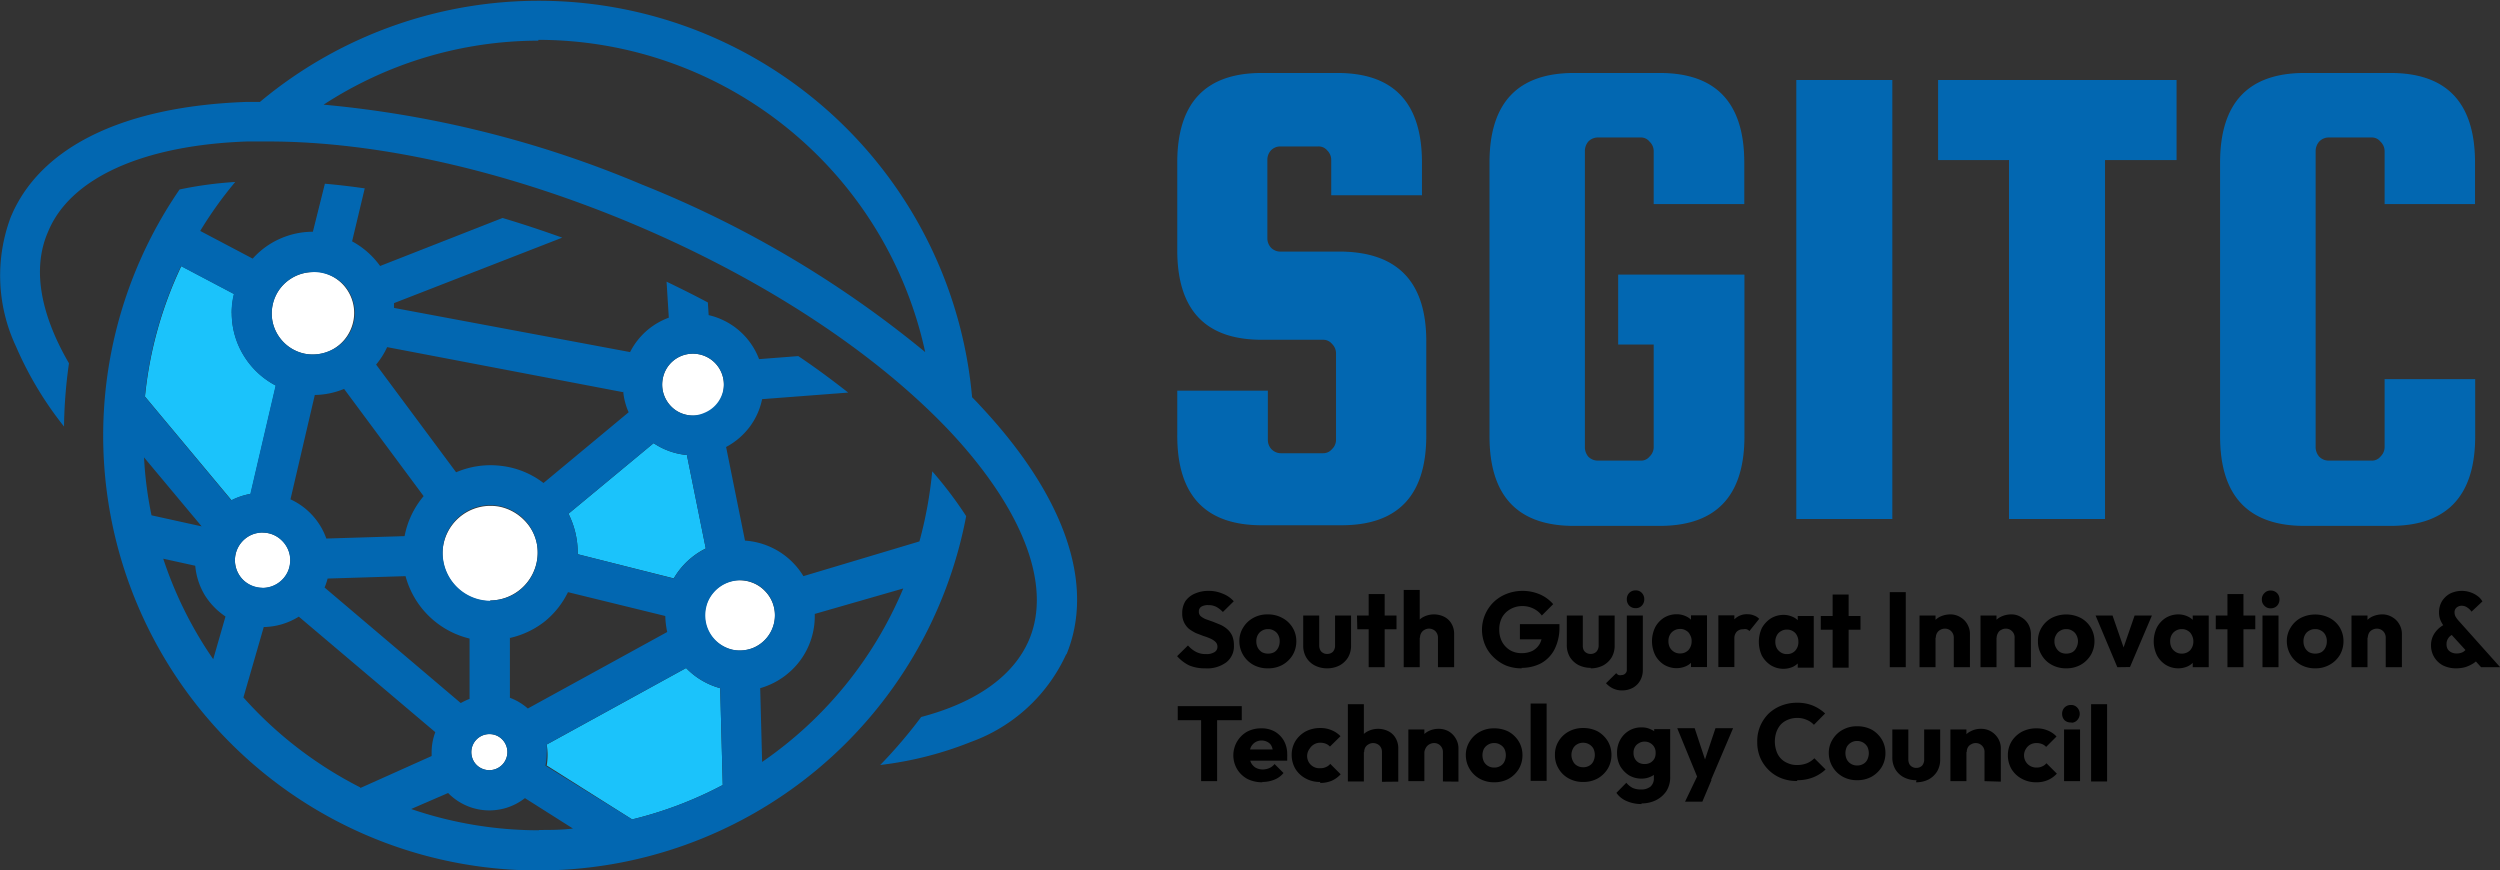
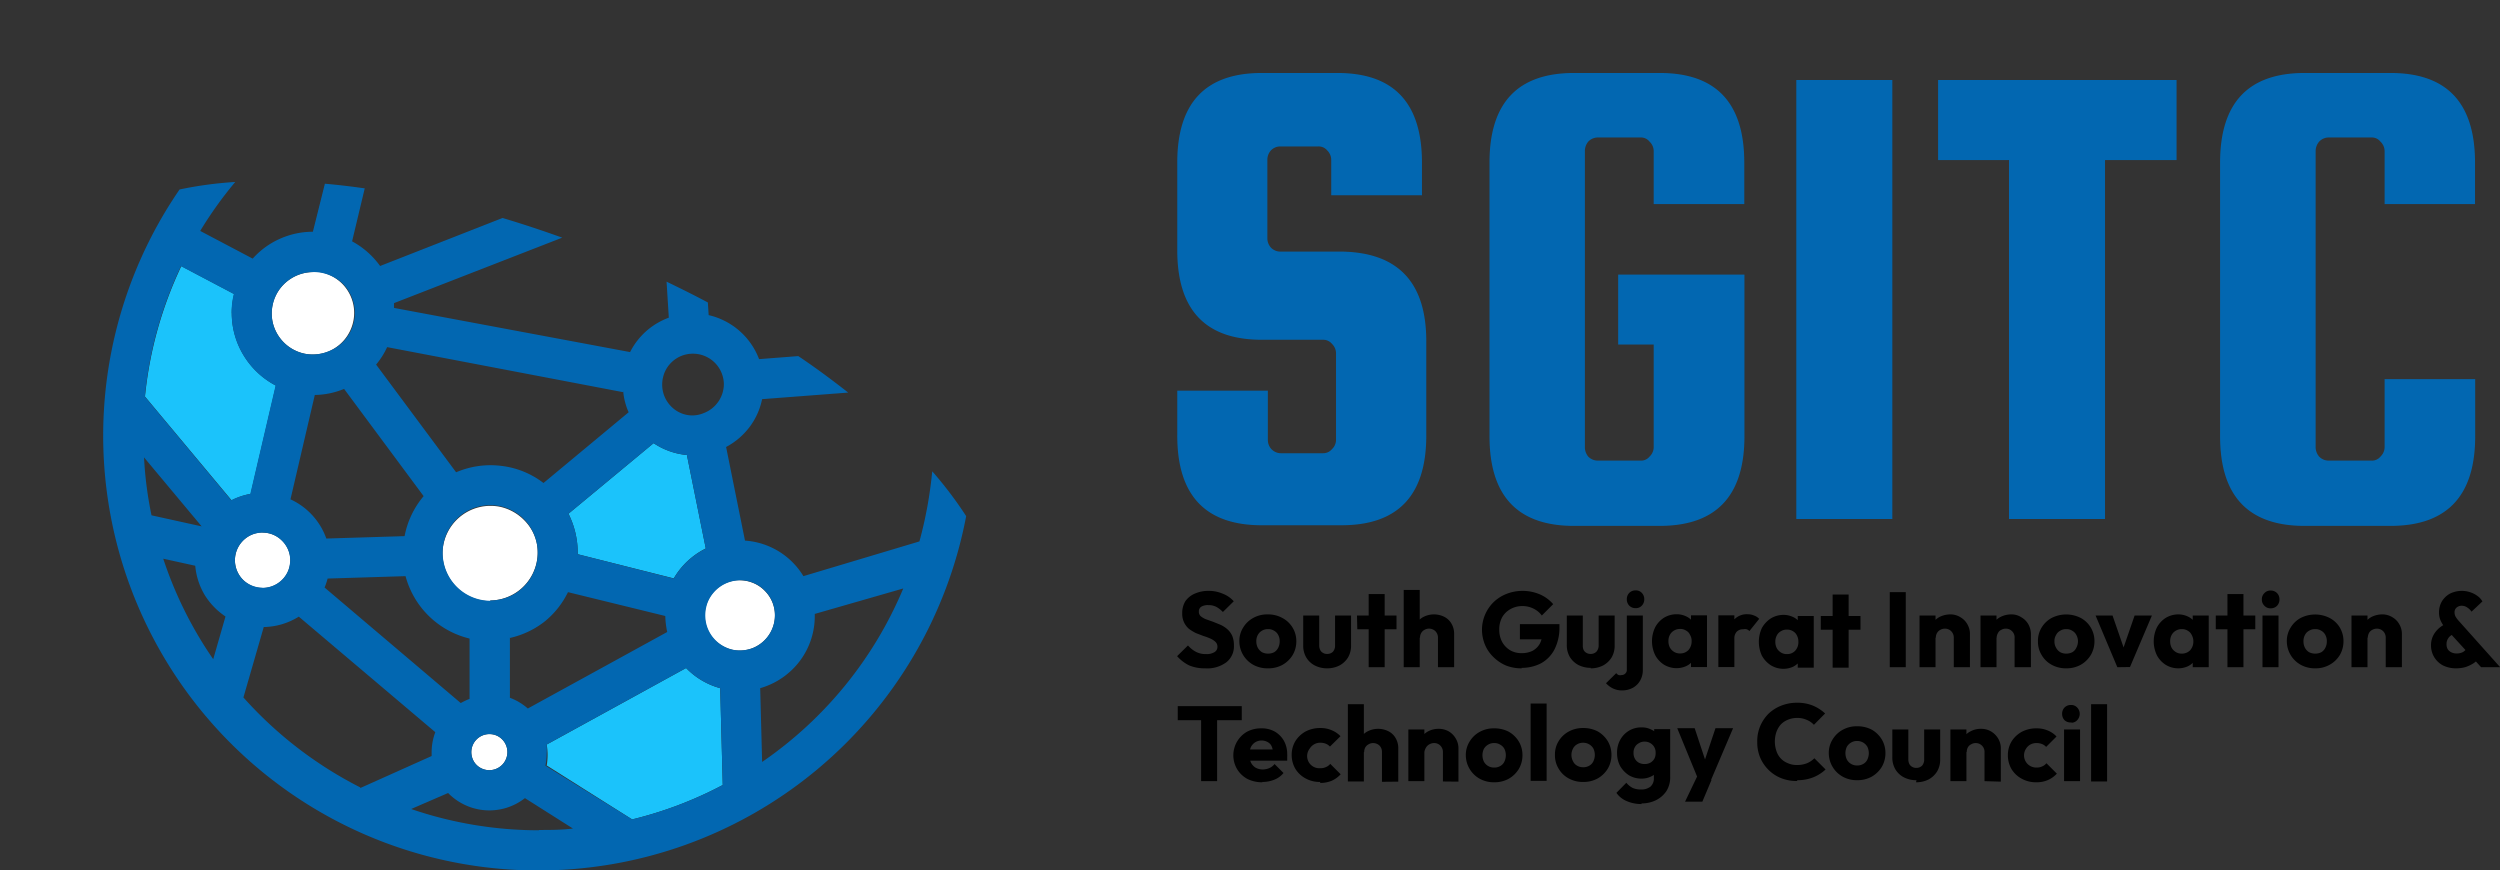
<svg xmlns="http://www.w3.org/2000/svg" viewBox="0 0 156.21 54.39">
  <rect x="0" y="0" width="156.21" height="54.39" fill="#333333" stroke="none" />
  <defs>
    <style>.cls-1{fill:#0267b1;}.cls-2{fill:#1bc3fb;}.cls-3{fill:#fff;}</style>
  </defs>
  <g id="Layer_2" data-name="Layer 2">
    <g id="Layer_1-2" data-name="Layer 1">
      <path class="cls-1" d="M88.85,12.2H83.18V10a.82.82,0,0,0-.25-.6.69.69,0,0,0-.56-.25H80a.81.81,0,0,0-.59.25.87.87,0,0,0-.22.6v4.87a.87.87,0,0,0,.22.6.81.81,0,0,0,.59.25h3.84q5.28.09,5.28,5.6v5.9q0,5.59-5.28,5.6h-5q-5.28,0-5.28-5.6V24.41h5.66v3.06a.85.85,0,0,0,.22.59.82.82,0,0,0,.59.26h2.64a.71.71,0,0,0,.56-.26.79.79,0,0,0,.25-.59V22.08a.81.81,0,0,0-.25-.59.71.71,0,0,0-.56-.26H78.84c-3.52,0-5.28-1.86-5.28-5.6V10.16q0-5.6,5.28-5.6h4.73q5.28,0,5.28,5.6Zm12.26,9.33V17.16H109v10.1q0,5.59-5.28,5.6H98.35q-5.28,0-5.28-5.6V10.16q0-5.6,5.28-5.6h5.36q5.28,0,5.28,5.6v2.59h-5.66V9.44a.82.82,0,0,0-.26-.59.68.68,0,0,0-.55-.26H99.84a.83.83,0,0,0-.6.26.91.91,0,0,0-.21.59v18.5a.91.91,0,0,0,.21.59.82.82,0,0,0,.6.25h2.68a.67.67,0,0,0,.55-.25.82.82,0,0,0,.26-.59V21.53Zm17.13,10.9h-6V5h6ZM121.1,10V5H136v5h-4.47V32.43h-6V10ZM149,27.94V23.69h5.66v3.57q0,5.59-5.28,5.6H144q-5.28,0-5.28-5.6V10.16q0-5.6,5.28-5.6h5.37q5.28,0,5.28,5.6v2.59H149V9.44a.82.82,0,0,0-.26-.59.68.68,0,0,0-.55-.26H145.5a.82.82,0,0,0-.59.26.92.92,0,0,0-.22.59v18.5a.92.92,0,0,0,.22.59.81.81,0,0,0,.59.25h2.69a.67.67,0,0,0,.55-.25.82.82,0,0,0,.26-.59" />
      <path d="M75.31,41.76a2.5,2.5,0,0,1-1-.18,2.45,2.45,0,0,1-.76-.58l.68-.67a1.73,1.73,0,0,0,.5.4,1.31,1.31,0,0,0,.64.14.92.92,0,0,0,.51-.12.37.37,0,0,0,.19-.33.41.41,0,0,0-.12-.31,1.11,1.11,0,0,0-.32-.21,3.54,3.54,0,0,0-.43-.16l-.47-.18a3.07,3.07,0,0,1-.43-.26,1.23,1.23,0,0,1-.31-.4,1.26,1.26,0,0,1-.12-.59,1.4,1.4,0,0,1,.2-.75,1.38,1.38,0,0,1,.59-.47,2.09,2.09,0,0,1,.86-.17,2.18,2.18,0,0,1,.89.18,1.76,1.76,0,0,1,.68.47l-.68.67a1.6,1.6,0,0,0-.43-.33,1.06,1.06,0,0,0-.48-.1.8.8,0,0,0-.44.1.34.34,0,0,0-.15.3.38.38,0,0,0,.11.29,1.35,1.35,0,0,0,.32.19l.43.15.47.19a1.73,1.73,0,0,1,.43.27,1.23,1.23,0,0,1,.32.42,1.51,1.51,0,0,1,.11.61,1.26,1.26,0,0,1-.47,1.05,2,2,0,0,1-1.33.38m3.91,0a1.82,1.82,0,0,1-.9-.22,1.69,1.69,0,0,1-.87-1.47,1.57,1.57,0,0,1,.24-.86,1.65,1.65,0,0,1,.63-.6,1.79,1.79,0,0,1,.9-.22,1.83,1.83,0,0,1,.91.22A1.63,1.63,0,0,1,81,40.07a1.68,1.68,0,0,1-.23.86,1.75,1.75,0,0,1-.63.61,1.83,1.83,0,0,1-.91.22m0-.92a.8.8,0,0,0,.39-.09.68.68,0,0,0,.25-.28.87.87,0,0,0,.09-.4.8.8,0,0,0-.09-.39.62.62,0,0,0-.26-.27.67.67,0,0,0-.38-.1.7.7,0,0,0-.38.1.68.68,0,0,0-.26.27.8.8,0,0,0-.09.39.87.87,0,0,0,.09.4.78.78,0,0,0,.26.28.79.79,0,0,0,.38.09m3.71.92a1.67,1.67,0,0,1-.79-.18,1.34,1.34,0,0,1-.53-.5,1.44,1.44,0,0,1-.19-.75V38.46h1v1.86a.65.65,0,0,0,.06.29.37.37,0,0,0,.17.18.45.45,0,0,0,.27.07.49.49,0,0,0,.36-.14.57.57,0,0,0,.13-.4V38.46h1v1.87a1.44,1.44,0,0,1-.19.75,1.41,1.41,0,0,1-.53.5,1.67,1.67,0,0,1-.79.18m2.61-4.64h1v4.57h-1Zm-.73,1.34h2.47v.86H84.81Zm5.06,3.23V39.85a.57.57,0,0,0-.16-.41.57.57,0,0,0-.69-.08.48.48,0,0,0-.2.2.54.54,0,0,0-.07.29l-.39-.19a1.3,1.3,0,0,1,.16-.67,1,1,0,0,1,.44-.44,1.44,1.44,0,0,1,1.32,0,1.07,1.07,0,0,1,.44.43,1.24,1.24,0,0,1,.16.64v2.07Zm-2.14-4.83h1v4.83h-1Zm7.38,4.9a2.61,2.61,0,0,1-1-.18,2.55,2.55,0,0,1-.77-.52,2.3,2.3,0,0,1-.53-.77,2.48,2.48,0,0,1-.19-.95,2.43,2.43,0,0,1,.73-1.72,2.48,2.48,0,0,1,.8-.51,2.72,2.72,0,0,1,1-.19,2.75,2.75,0,0,1,1.09.22,2.33,2.33,0,0,1,.83.61l-.71.71a1.42,1.42,0,0,0-.54-.44,1.52,1.52,0,0,0-.69-.15,1.47,1.47,0,0,0-.73.19,1.34,1.34,0,0,0-.52.51,1.57,1.57,0,0,0-.18.77,1.59,1.59,0,0,0,.18.77,1.39,1.39,0,0,0,.5.52,1.36,1.36,0,0,0,.71.18,1.48,1.48,0,0,0,.7-.15,1.15,1.15,0,0,0,.45-.45,1.61,1.61,0,0,0,.16-.73l.69.47-2.1,0V39h2.47v.15a3,3,0,0,1-.31,1.43,2.09,2.09,0,0,1-.83.86,2.6,2.6,0,0,1-1.23.29m4.34,0a1.7,1.7,0,0,1-.79-.18,1.41,1.41,0,0,1-.53-.5,1.44,1.44,0,0,1-.19-.75V38.46h1v1.86a.65.65,0,0,0,.05.29.42.42,0,0,0,.17.18.5.5,0,0,0,.27.07.49.49,0,0,0,.36-.14.57.57,0,0,0,.14-.4V38.46h1v1.87a1.44,1.44,0,0,1-.19.75,1.41,1.41,0,0,1-.53.5,1.67,1.67,0,0,1-.79.18m2,1.38a1.32,1.32,0,0,1-.59-.12,1.41,1.41,0,0,1-.44-.33l.64-.63a.33.33,0,0,0,.15.12.31.31,0,0,0,.17,0,.32.32,0,0,0,.24-.09.3.3,0,0,0,.1-.26V38.46h1v3.4a1.31,1.31,0,0,1-.17.67,1.17,1.17,0,0,1-.46.45,1.4,1.4,0,0,1-.66.16M102.2,38a.54.54,0,0,1-.4-.16.56.56,0,0,1-.15-.39.55.55,0,0,1,.15-.4.54.54,0,0,1,.4-.16.5.5,0,0,1,.39.16.55.55,0,0,1,.15.4.56.56,0,0,1-.15.39.5.5,0,0,1-.39.16m2.57,3.75a1.52,1.52,0,0,1-.8-.22,1.59,1.59,0,0,1-.55-.6,2,2,0,0,1,0-1.73,1.59,1.59,0,0,1,.55-.6,1.52,1.52,0,0,1,.8-.22,1.37,1.37,0,0,1,.58.13,1.06,1.06,0,0,1,.43.35.94.94,0,0,1,.19.51v1.39a.94.94,0,0,1-.19.51,1,1,0,0,1-.42.35,1.45,1.45,0,0,1-.59.13m.2-.92a.71.71,0,0,0,.53-.21.82.82,0,0,0,.2-.56.71.71,0,0,0-.1-.39.55.55,0,0,0-.25-.27.64.64,0,0,0-.37-.1.7.7,0,0,0-.38.1.68.68,0,0,0-.26.27.8.8,0,0,0-.09.39.87.87,0,0,0,.09.4.75.75,0,0,0,.26.27.69.69,0,0,0,.37.1m.69.85v-.87l.15-.79-.15-.78v-.79h1v3.23Zm1.71-3.23h1v3.23h-1Zm1,1.45-.43-.33a1.83,1.83,0,0,1,.43-.87,1.08,1.08,0,0,1,.83-.32,1,1,0,0,1,.4.08.75.75,0,0,1,.32.21l-.61.76a.42.42,0,0,0-.17-.11.51.51,0,0,0-.22,0,.53.53,0,0,0-.41.16.63.63,0,0,0-.14.46m3.07,1.85a1.51,1.51,0,0,1-.79-.22,1.7,1.7,0,0,1-.56-.6,2.06,2.06,0,0,1,0-1.73,1.7,1.7,0,0,1,.56-.6,1.51,1.51,0,0,1,.79-.22,1.38,1.38,0,0,1,.59.13,1.06,1.06,0,0,1,.43.35,1,1,0,0,1,.19.51v1.39a1,1,0,0,1-.19.51,1.19,1.19,0,0,1-.42.35,1.47,1.47,0,0,1-.6.13m.21-.92a.67.67,0,0,0,.52-.21.77.77,0,0,0,.2-.56.8.8,0,0,0-.09-.39.6.6,0,0,0-.25-.27.66.66,0,0,0-.37-.1.67.67,0,0,0-.38.1.62.62,0,0,0-.26.27.8.8,0,0,0-.09.39.87.87,0,0,0,.09.4.75.75,0,0,0,.26.27.66.66,0,0,0,.37.1m.68.85v-.87l.16-.79-.16-.78v-.79h1v3.23Zm2.18-4.57h1v4.57h-1Zm-.74,1.34h2.48v.86h-2.48ZM118.08,37h1v4.69h-1Zm4,4.69V39.85a.57.57,0,0,0-.16-.41.55.55,0,0,0-.39-.16.58.58,0,0,0-.3.08.48.48,0,0,0-.2.2.54.54,0,0,0-.07.29l-.39-.19a1.3,1.3,0,0,1,.16-.67,1.21,1.21,0,0,1,.46-.44,1.5,1.5,0,0,1,.67-.16,1.17,1.17,0,0,1,.64.18,1.14,1.14,0,0,1,.43.44,1.18,1.18,0,0,1,.16.61v2.07Zm-2.14-3.23h1v3.23h-1Zm5.94,3.23V39.85a.53.53,0,0,0-.16-.41.53.53,0,0,0-.39-.16.55.55,0,0,0-.29.08.39.39,0,0,0-.2.2.55.55,0,0,0-.08.29l-.39-.19a1.31,1.31,0,0,1,.17-.67,1.09,1.09,0,0,1,.46-.44,1.47,1.47,0,0,1,.67-.16,1.11,1.11,0,0,1,.63.18,1.16,1.16,0,0,1,.44.44,1.29,1.29,0,0,1,.16.61v2.07Zm-2.13-3.23h1v3.23h-1Zm5.36,3.3a1.83,1.83,0,0,1-.91-.22,1.61,1.61,0,0,1-.63-.61,1.58,1.58,0,0,1-.23-.86,1.56,1.56,0,0,1,.23-.86,1.65,1.65,0,0,1,.63-.6,2,2,0,0,1,1.81,0,1.63,1.63,0,0,1,.86,1.46,1.68,1.68,0,0,1-.23.86,1.75,1.75,0,0,1-.63.61,1.82,1.82,0,0,1-.9.22m0-.92a.79.79,0,0,0,.38-.09.62.62,0,0,0,.25-.28.88.88,0,0,0,.1-.4.81.81,0,0,0-.1-.39.62.62,0,0,0-.26-.27.64.64,0,0,0-.37-.1.67.67,0,0,0-.38.1.62.62,0,0,0-.26.27.71.71,0,0,0-.1.39.77.77,0,0,0,.1.4.7.7,0,0,0,.26.28.76.76,0,0,0,.38.09m3.19.85-1.36-3.23H132l.93,2.69h-.48l.93-2.69h1.08l-1.37,3.22Zm3.81.07a1.51,1.51,0,0,1-.79-.22,1.59,1.59,0,0,1-.55-.6,2,2,0,0,1,0-1.73,1.59,1.59,0,0,1,.55-.6,1.51,1.51,0,0,1,.79-.22,1.38,1.38,0,0,1,.59.13,1.06,1.06,0,0,1,.43.35,1,1,0,0,1,.19.51v1.39a1,1,0,0,1-.19.51,1.11,1.11,0,0,1-.42.35,1.47,1.47,0,0,1-.6.13m.21-.92a.71.71,0,0,0,.53-.21.82.82,0,0,0,.2-.56.81.81,0,0,0-.1-.39.6.6,0,0,0-.25-.27.66.66,0,0,0-.37-.1.7.7,0,0,0-.38.1.68.68,0,0,0-.26.27.8.8,0,0,0-.09.39.87.87,0,0,0,.09.4.75.75,0,0,0,.26.27.66.66,0,0,0,.37.1m.69.85v-.87l.15-.79-.15-.78v-.79h1v3.23Zm2.17-4.57h1v4.57h-1Zm-.73,1.34h2.47v.86h-2.47Zm2.92,0h1v3.23h-1Zm.51-.45a.5.5,0,0,1-.39-.16.53.53,0,0,1-.16-.39.52.52,0,0,1,.16-.4.5.5,0,0,1,.39-.16.54.54,0,0,1,.4.16.55.55,0,0,1,.15.4.56.56,0,0,1-.15.39.54.54,0,0,1-.4.16m2.78,3.75a1.82,1.82,0,0,1-.9-.22,1.69,1.69,0,0,1-.87-1.47,1.57,1.57,0,0,1,.24-.86,1.65,1.65,0,0,1,.63-.6,2,2,0,0,1,1.8,0,1.61,1.61,0,0,1,.64.6,1.65,1.65,0,0,1,.23.86,1.68,1.68,0,0,1-.23.86,1.7,1.7,0,0,1-.64.61,1.77,1.77,0,0,1-.9.22m0-.92a.8.8,0,0,0,.39-.09.68.68,0,0,0,.25-.28.87.87,0,0,0,.09-.4.8.8,0,0,0-.09-.39.62.62,0,0,0-.26-.27.67.67,0,0,0-.38-.1.7.7,0,0,0-.38.1.62.62,0,0,0-.26.27.8.8,0,0,0-.09.39.87.87,0,0,0,.09.4.7.7,0,0,0,.26.28.79.79,0,0,0,.38.09m4.41.85V39.85a.57.57,0,0,0-.16-.41.56.56,0,0,0-.4-.16.6.6,0,0,0-.29.08.48.48,0,0,0-.2.2.65.65,0,0,0-.07.29l-.39-.19a1.22,1.22,0,0,1,.17-.67,1.12,1.12,0,0,1,.45-.44,1.5,1.5,0,0,1,.67-.16,1.17,1.17,0,0,1,.64.18,1.14,1.14,0,0,1,.43.44,1.18,1.18,0,0,1,.16.61v2.07Zm-2.14-3.23h1v3.23h-1Zm8.1,3.23-2.16-2.37a1.88,1.88,0,0,1-.36-.52,1.26,1.26,0,0,1-.11-.55,1.35,1.35,0,0,1,.17-.66,1.38,1.38,0,0,1,.5-.49,1.66,1.66,0,0,1,1.32-.08,1.55,1.55,0,0,1,.44.24,1,1,0,0,1,.28.32l-.68.64a.89.89,0,0,0-.28-.27.59.59,0,0,0-.33-.1.48.48,0,0,0-.33.12.38.38,0,0,0-.12.29.55.55,0,0,0,.06.26,1.51,1.51,0,0,0,.18.25l2.61,2.92Zm-1.55.07a1.84,1.84,0,0,1-.83-.18,1.4,1.4,0,0,1-.75-1.26,1.33,1.33,0,0,1,.24-.78,1.64,1.64,0,0,1,.69-.56l.44.66a.63.63,0,0,0-.3.25.61.61,0,0,0-.1.36.62.62,0,0,0,.07.31.57.57,0,0,0,.23.2.71.71,0,0,0,.34.07.8.8,0,0,0,.39-.09.87.87,0,0,0,.27-.27l.69.7a1.39,1.39,0,0,1-.33.29,2.28,2.28,0,0,1-.47.22,2.14,2.14,0,0,1-.58.08M75.05,44.18h1v4.63h-1Zm-1.46-.06h4V45h-4Zm5.29,4.76a2.06,2.06,0,0,1-.94-.21,1.7,1.7,0,0,1-.64-.61,1.7,1.7,0,0,1,.62-2.34,1.86,1.86,0,0,1,.89-.21,1.66,1.66,0,0,1,.84.2,1.56,1.56,0,0,1,.57.57,1.69,1.69,0,0,1,.21.84,1.28,1.28,0,0,1,0,.19c0,.06,0,.13,0,.22H77.6v-.7H80l-.44.29a1.39,1.39,0,0,0-.09-.46.55.55,0,0,0-.24-.28.78.78,0,0,0-.8,0,.79.79,0,0,0-.27.3,1.19,1.19,0,0,0-.09.49,1.07,1.07,0,0,0,.1.49.79.79,0,0,0,.29.31.94.94,0,0,0,.45.11A1.14,1.14,0,0,0,79.3,48a.86.86,0,0,0,.34-.26l.56.56a1.42,1.42,0,0,1-.58.42,2,2,0,0,1-.74.14m3.61,0a1.83,1.83,0,0,1-.91-.22,1.68,1.68,0,0,1-.64-.6,1.71,1.71,0,0,1-.23-.87,1.65,1.65,0,0,1,.23-.86,1.73,1.73,0,0,1,.65-.61,1.94,1.94,0,0,1,.91-.21,1.73,1.73,0,0,1,.69.13,1.63,1.63,0,0,1,.57.38l-.66.65a.68.68,0,0,0-.26-.18.9.9,0,0,0-.34-.06.71.71,0,0,0-.39.1.75.75,0,0,0-.27.26A.76.76,0,0,0,82.5,48a.78.78,0,0,0,.35-.07.68.68,0,0,0,.27-.2l.65.65a1.72,1.72,0,0,1-.57.41,1.83,1.83,0,0,1-.71.13m3.86-.07V47a.56.56,0,0,0-.15-.41.58.58,0,0,0-.4-.16.55.55,0,0,0-.29.08.52.52,0,0,0-.2.19.6.6,0,0,0-.07.3l-.39-.2a1.29,1.29,0,0,1,.16-.66,1,1,0,0,1,.44-.44,1.44,1.44,0,0,1,1.32,0,1.07,1.07,0,0,1,.44.43,1.24,1.24,0,0,1,.16.64v2.07ZM84.22,44h1v4.83h-1Zm5.94,4.83V47a.57.57,0,0,0-.16-.41.53.53,0,0,0-.39-.16.61.61,0,0,0-.3.08.52.52,0,0,0-.2.19A.73.73,0,0,0,89,47l-.39-.2a1.2,1.2,0,0,1,.17-.66,1.12,1.12,0,0,1,.45-.44,1.38,1.38,0,0,1,.67-.16,1.25,1.25,0,0,1,.64.17,1.24,1.24,0,0,1,.43.45,1.18,1.18,0,0,1,.16.61v2.07ZM88,45.58h1v3.23H88Zm5.36,3.3a1.82,1.82,0,0,1-.9-.22,1.69,1.69,0,0,1-.87-1.47,1.57,1.57,0,0,1,.24-.86,1.65,1.65,0,0,1,.63-.6,1.79,1.79,0,0,1,.9-.22,1.94,1.94,0,0,1,.91.21,1.75,1.75,0,0,1,.63.61,1.65,1.65,0,0,1,.23.86,1.68,1.68,0,0,1-.23.86,1.75,1.75,0,0,1-.63.61,1.83,1.83,0,0,1-.91.22m0-.92a.71.71,0,0,0,.39-.1.6.6,0,0,0,.25-.27.93.93,0,0,0,0-.8.65.65,0,0,0-.26-.26.67.67,0,0,0-.38-.1.7.7,0,0,0-.38.1.72.72,0,0,0-.26.26.93.93,0,0,0,0,.8.68.68,0,0,0,.26.27.7.7,0,0,0,.38.1m2.28-4h1v4.83h-1Zm3.28,4.9a1.82,1.82,0,0,1-.9-.22,1.61,1.61,0,0,1-.63-.61,1.58,1.58,0,0,1-.23-.86,1.56,1.56,0,0,1,.23-.86,1.65,1.65,0,0,1,.63-.6,1.82,1.82,0,0,1,.9-.22,1.94,1.94,0,0,1,.91.21,1.75,1.75,0,0,1,.63.61,1.65,1.65,0,0,1,.23.86,1.68,1.68,0,0,1-.23.86,1.75,1.75,0,0,1-.63.61,1.83,1.83,0,0,1-.91.22m0-.92a.71.71,0,0,0,.39-.1.6.6,0,0,0,.25-.27.93.93,0,0,0,0-.8.73.73,0,0,0-.64-.36.72.72,0,0,0-.38.1.63.63,0,0,0-.25.26.85.85,0,0,0,0,.8.6.6,0,0,0,.25.27.72.72,0,0,0,.38.1m3.65,2.3a2.28,2.28,0,0,1-.94-.19,1.46,1.46,0,0,1-.63-.51l.62-.63a1.28,1.28,0,0,0,.39.32,1.21,1.21,0,0,0,.52.1.91.91,0,0,0,.6-.18.68.68,0,0,0,.21-.53v-.82l.18-.71-.16-.7v-.83h1v3a1.6,1.6,0,0,1-.23.86,1.68,1.68,0,0,1-.64.57,2,2,0,0,1-.92.21m0-1.55a1.48,1.48,0,0,1-.79-.21,1.7,1.7,0,0,1-.55-.58,1.73,1.73,0,0,1-.19-.81,1.67,1.67,0,0,1,.19-.81,1.54,1.54,0,0,1,.55-.58,1.48,1.48,0,0,1,.79-.21,1.25,1.25,0,0,1,.59.13,1,1,0,0,1,.43.34.93.93,0,0,1,.18.52v1.23a.93.93,0,0,1-.18.51,1.12,1.12,0,0,1-.43.34,1.28,1.28,0,0,1-.59.13m.19-.91a.72.72,0,0,0,.37-.09.69.69,0,0,0,.24-.24.73.73,0,0,0,.08-.36.68.68,0,0,0-.08-.36.68.68,0,0,0-.61-.35.63.63,0,0,0-.36.1.6.6,0,0,0-.25.25.68.68,0,0,0-.08.36.72.72,0,0,0,.08.35.64.64,0,0,0,.24.25.75.75,0,0,0,.37.09m3.37,1-1.33-3.24h1.09l.85,2.57h-.41l.86-2.57h1.1l-1.38,3.24Zm-.84,1.35,1-2.09.65.74-.57,1.35Zm7-1.29a2.58,2.58,0,0,1-1-.18,2.31,2.31,0,0,1-.79-.52,2.43,2.43,0,0,1-.52-.77,2.47,2.47,0,0,1-.18-.95,2.44,2.44,0,0,1,.18-1,2.48,2.48,0,0,1,.52-.78,2.43,2.43,0,0,1,.78-.5,2.63,2.63,0,0,1,1-.19,2.57,2.57,0,0,1,1,.18,2.61,2.61,0,0,1,.76.49l-.7.71a1.21,1.21,0,0,0-.45-.31,1.4,1.4,0,0,0-.6-.12,1.48,1.48,0,0,0-.57.11,1.3,1.3,0,0,0-.44.29,1.47,1.47,0,0,0-.28.47,1.85,1.85,0,0,0,0,1.2,1.2,1.2,0,0,0,.72.76,1.32,1.32,0,0,0,.57.11,1.67,1.67,0,0,0,.62-.11,1.49,1.49,0,0,0,.46-.31l.7.7a2.47,2.47,0,0,1-.77.49,2.64,2.64,0,0,1-1,.18m3.74,0a1.82,1.82,0,0,1-.9-.22,1.69,1.69,0,0,1-.87-1.47,1.57,1.57,0,0,1,.24-.86,1.65,1.65,0,0,1,.63-.6,1.79,1.79,0,0,1,.9-.22,1.94,1.94,0,0,1,.91.21,1.75,1.75,0,0,1,.63.61,1.65,1.65,0,0,1,.23.86,1.68,1.68,0,0,1-.23.86,1.75,1.75,0,0,1-.63.61,1.83,1.83,0,0,1-.91.22m0-.92a.71.71,0,0,0,.39-.1.6.6,0,0,0,.25-.27.93.93,0,0,0,0-.8.73.73,0,0,0-.64-.36.7.7,0,0,0-.38.1.72.72,0,0,0-.26.26.93.93,0,0,0,0,.8.68.68,0,0,0,.26.27.7.7,0,0,0,.38.1m3.71.92a1.67,1.67,0,0,1-.79-.18,1.34,1.34,0,0,1-.53-.5,1.44,1.44,0,0,1-.19-.75V45.58h1v1.86a.65.65,0,0,0,.06.29.42.42,0,0,0,.17.18.47.47,0,0,0,.27.07.49.49,0,0,0,.36-.14.57.57,0,0,0,.13-.4V45.58h1v1.87a1.44,1.44,0,0,1-.19.75,1.41,1.41,0,0,1-.53.5,1.67,1.67,0,0,1-.79.18m4.28-.07V47a.53.53,0,0,0-.16-.41.53.53,0,0,0-.39-.16.55.55,0,0,0-.29.08.46.46,0,0,0-.2.19.6.6,0,0,0-.07.3l-.4-.2a1.3,1.3,0,0,1,.17-.66,1.09,1.09,0,0,1,.46-.44,1.35,1.35,0,0,1,.67-.16,1.19,1.19,0,0,1,.63.17,1.26,1.26,0,0,1,.44.45,1.18,1.18,0,0,1,.16.61v2.07Zm-2.13-3.23h1v3.23h-1Zm5.36,3.3a1.82,1.82,0,0,1-.9-.22,1.68,1.68,0,0,1-.64-.6,1.71,1.71,0,0,1-.23-.87,1.65,1.65,0,0,1,.23-.86,1.73,1.73,0,0,1,.65-.61,1.94,1.94,0,0,1,.91-.21,1.73,1.73,0,0,1,.69.13,1.51,1.51,0,0,1,.56.38l-.65.65a.68.68,0,0,0-.26-.18.9.9,0,0,0-.34-.06.77.77,0,0,0-.4.1.72.72,0,0,0-.26.26.76.76,0,0,0,.66,1.17.78.78,0,0,0,.35-.07.68.68,0,0,0,.27-.2l.65.65a1.66,1.66,0,0,1-.58.41,1.76,1.76,0,0,1-.71.13m1.74-3.3h1v3.23h-1Zm.51-.45A.54.54,0,0,1,129,45a.56.56,0,0,1-.15-.39.55.55,0,0,1,.15-.4.54.54,0,0,1,.4-.16.5.5,0,0,1,.39.16.56.56,0,0,1,.16.4.57.57,0,0,1-.16.39.5.5,0,0,1-.39.16M130.66,44h1v4.83h-1Z" />
-       <path class="cls-1" d="M66.63,40.86a10.43,10.43,0,0,1-5.94,5.49A22.27,22.27,0,0,1,55,47.8a30.83,30.83,0,0,0,2.56-3c3.45-.91,5.81-2.58,6.76-4.87,1.39-3.36-.37-8-4.82-12.82-4.76-5.1-12-9.82-20.31-13.27-7.82-3.24-15.72-5-22.42-5-.45,0-.89,0-1.33,0C8.92,9.07,4.37,11.13,3,14.49,2,16.77,2.52,19.62,4.31,22.7A30.5,30.5,0,0,0,4,26.65a22,22,0,0,1-3-5,10.4,10.4,0,0,1-.33-8.08c1.81-4.37,7-6.92,14.69-7.2l.88,0a27.18,27.18,0,0,1,44.5,18.45c.2.2.4.41.59.62,5.23,5.61,7.11,11.11,5.3,15.47m-33-38.37a24.64,24.64,0,0,0-13.41,4,66.64,66.64,0,0,1,19.91,5A66.7,66.7,0,0,1,57.81,22,24.75,24.75,0,0,0,33.65,2.49" />
      <path class="cls-2" d="M14.48,19.56a4.79,4.79,0,0,1,.15-1.19l-3.3-1.74a24.71,24.71,0,0,0-2.27,8.15l5.41,6.48a4.28,4.28,0,0,1,1.19-.4l1.58-6.77a5.13,5.13,0,0,1-2.76-4.53" />
      <path class="cls-2" d="M34.13,47.81,39.5,51.2a24.37,24.37,0,0,0,5.66-2.15L45,43a4.68,4.68,0,0,1-2.13-1.26l-8.71,4.78a3.9,3.9,0,0,1,0,1.32" />
-       <path class="cls-2" d="M35.52,32.1a5.47,5.47,0,0,1,.58,2.44v.09l6,1.51a4.77,4.77,0,0,1,2-1.87l-1.18-5.84a4.46,4.46,0,0,1-2.08-.74Z" />
+       <path class="cls-2" d="M35.52,32.1a5.47,5.47,0,0,1,.58,2.44v.09l6,1.51a4.77,4.77,0,0,1,2-1.87l-1.18-5.84a4.46,4.46,0,0,1-2.08-.74" />
      <path class="cls-3" d="M16.4,33.28A1.73,1.73,0,1,1,14.68,35a1.73,1.73,0,0,1,1.72-1.73" />
      <path class="cls-3" d="M19.57,17a2.62,2.62,0,0,0-2.4,1.6,2.66,2.66,0,0,0-.14,1.5,2.59,2.59,0,0,0,2,2,2.66,2.66,0,0,0,1.5-.14,2.62,2.62,0,0,0,1.6-2.4,2.59,2.59,0,0,0-2.6-2.6" />
      <path class="cls-3" d="M30.63,37.52A3,3,0,0,0,33.55,34a2.88,2.88,0,0,0-.82-1.52,3,3,0,0,0-1.52-.82,3,3,0,0,0-3.56,2.92,3,3,0,0,0,.88,2.11,2.94,2.94,0,0,0,2.1.87" />
      <path class="cls-3" d="M29.45,47a1.17,1.17,0,0,0,.19.63,1.13,1.13,0,1,0,1.57-1.57,1.13,1.13,0,0,0-1.76.94" />
-       <path class="cls-3" d="M43.3,22.1a1.91,1.91,0,0,0-1.78,1.19,2,2,0,0,0-.11,1.11,2,2,0,0,0,.53,1,1.88,1.88,0,0,0,1,.53,1.91,1.91,0,0,0,2-.82A2,2,0,0,0,45.23,24,1.93,1.93,0,0,0,43.3,22.1" />
      <path class="cls-3" d="M46.23,36.25a2.21,2.21,0,0,0-1.22.37,2.24,2.24,0,0,0-.81,1,2.18,2.18,0,0,0-.12,1.26,2.15,2.15,0,0,0,.6,1.13,2.31,2.31,0,0,0,1.12.6,2.2,2.2,0,0,0,2.25-.94,2.18,2.18,0,0,0-.27-2.76,2.2,2.2,0,0,0-1.55-.65" />
      <path class="cls-1" d="M33.65,54.39A27.17,27.17,0,0,1,11.22,11.84a23.86,23.86,0,0,1,3.48-.47,24.35,24.35,0,0,0-2.19,3.06l3.28,1.73a5,5,0,0,1,1.7-1.24,5.05,5.05,0,0,1,2.06-.44l.75-3c.81.07,1.65.17,2.49.29L22,15.08a5.17,5.17,0,0,1,1.75,1.54l7.65-3c1.24.37,2.48.78,3.73,1.23L24.62,18.94l0,.3L39.37,22a4.41,4.41,0,0,1,2.42-2.15l-.14-2.25c.87.42,1.74.85,2.58,1.3l.05.79a4.43,4.43,0,0,1,3.15,2.75l2.45-.19C51,23,52,23.75,53,24.53l-5.38.41a4.35,4.35,0,0,1-.79,1.75,4.47,4.47,0,0,1-1.46,1.24l1.18,5.85A4.63,4.63,0,0,1,50.2,36l7.25-2.17a26,26,0,0,0,.8-4.38,24.21,24.21,0,0,1,2.12,2.8A27.21,27.21,0,0,1,33.65,54.39m11.51-5.34L45,43a4.68,4.68,0,0,1-2.13-1.26l-8.71,4.78a5.09,5.09,0,0,1,0,.55,3.94,3.94,0,0,1-.08.77L39.5,51.2a24.37,24.37,0,0,0,5.66-2.15M30.63,37.52a3,3,0,0,0,1.66-.5,3,3,0,0,0,.45-4.58,3,3,0,0,0-1.53-.82,3.07,3.07,0,0,0-1.72.17,3,3,0,0,0-1.33,1.1,2.88,2.88,0,0,0-.5,1.65,3,3,0,0,0,3,3M25.35,36l-4.88.15a3.69,3.69,0,0,1-.19.56l8.51,7.22a3.94,3.94,0,0,1,.55-.26l0-3.77a5.47,5.47,0,0,1-4-3.9M29.45,47a1.17,1.17,0,0,0,.19.63,1.13,1.13,0,1,0,1.57-1.57,1.09,1.09,0,0,0-.63-.19A1.13,1.13,0,0,0,29.45,47m2.41-7.17,0,3.77a3.55,3.55,0,0,1,1.12.67l8.71-4.78a5.36,5.36,0,0,1-.12-1L35.49,37A5.39,5.39,0,0,1,34,38.86a5.44,5.44,0,0,1-2.13,1m1.79,12c.72,0,1.44,0,2.14-.09l-3-1.9A3.6,3.6,0,0,1,28,49.55l-2.31,1a24.67,24.67,0,0,0,8,1.33M22.51,49.24l4.46-2V47a3.55,3.55,0,0,1,.23-1.25l-8.53-7.22a4.27,4.27,0,0,1-2.19.65l-1.27,4.4a24.86,24.86,0,0,0,7.3,5.62M16.4,36.73A1.74,1.74,0,0,0,18,35.67a1.81,1.81,0,0,0,.1-1,1.74,1.74,0,0,0-.48-.88,1.7,1.7,0,0,0-.88-.48,1.8,1.8,0,0,0-1,.1A1.74,1.74,0,0,0,14.68,35a1.74,1.74,0,0,0,.5,1.22,1.76,1.76,0,0,0,1.22.5m-3.08,4.48.77-2.68a4.36,4.36,0,0,1-1.31-1.36,4.28,4.28,0,0,1-.58-1.81l-2-.44a24.65,24.65,0,0,0,3.13,6.29m-3.86-9,3.13.69L9,28.58a23.42,23.42,0,0,0,.47,3.63m5-12.64a4.86,4.86,0,0,1,.14-1.2l-3.3-1.74a24.46,24.46,0,0,0-2.26,8.15l5.4,6.48a4.28,4.28,0,0,1,1.19-.4l1.58-6.77a5.12,5.12,0,0,1-2-1.88,5,5,0,0,1-.74-2.64ZM19.57,17a2.57,2.57,0,0,0-1.44.44,2.51,2.51,0,0,0-.95,1.16,2.58,2.58,0,0,0-.15,1.5,2.59,2.59,0,0,0,2,2,2.58,2.58,0,0,0,1.5-.15A2.51,2.51,0,0,0,21.73,21a2.57,2.57,0,0,0,.44-1.44,2.6,2.6,0,0,0-.76-1.84A2.64,2.64,0,0,0,19.57,17m1.93,7.3a5,5,0,0,1-1.83.38l-1.52,6.52a4.26,4.26,0,0,1,2.24,2.45l4.89-.15A5.47,5.47,0,0,1,26.47,31Zm17.41.2L24.19,21.69a4.78,4.78,0,0,1-.69,1.09l5,6.73a5.45,5.45,0,0,1,2.82-.4,5.34,5.34,0,0,1,2.64,1.07l5.32-4.42a4.16,4.16,0,0,1-.34-1.3ZM35.52,32.1a5.48,5.48,0,0,1,.58,2.45v.08l6,1.52a4.65,4.65,0,0,1,2-1.87l-1.18-5.85a4.46,4.46,0,0,1-2.08-.74Zm7.78-10a1.91,1.91,0,0,0-1.78,1.19,2,2,0,0,0-.11,1.11,1.93,1.93,0,0,0,.53,1,1.88,1.88,0,0,0,1,.53A1.84,1.84,0,0,0,44,25.8,1.95,1.95,0,0,0,45.23,24,1.93,1.93,0,0,0,43.3,22.1Zm2.93,14.16a2.21,2.21,0,0,0-2,1.35,2.29,2.29,0,0,0-.12,1.27A2.2,2.2,0,0,0,45.8,40.6a2.29,2.29,0,0,0,1.27-.12,2.22,2.22,0,0,0,1.19-2.87,2.17,2.17,0,0,0-.48-.71,2,2,0,0,0-.71-.48,2.21,2.21,0,0,0-.84-.17Zm4.68,2.1v.08A4.66,4.66,0,0,1,50,41.27,4.74,4.74,0,0,1,47.5,43l.12,4.61a24.74,24.74,0,0,0,8.82-10.84Z" />
    </g>
  </g>
</svg>